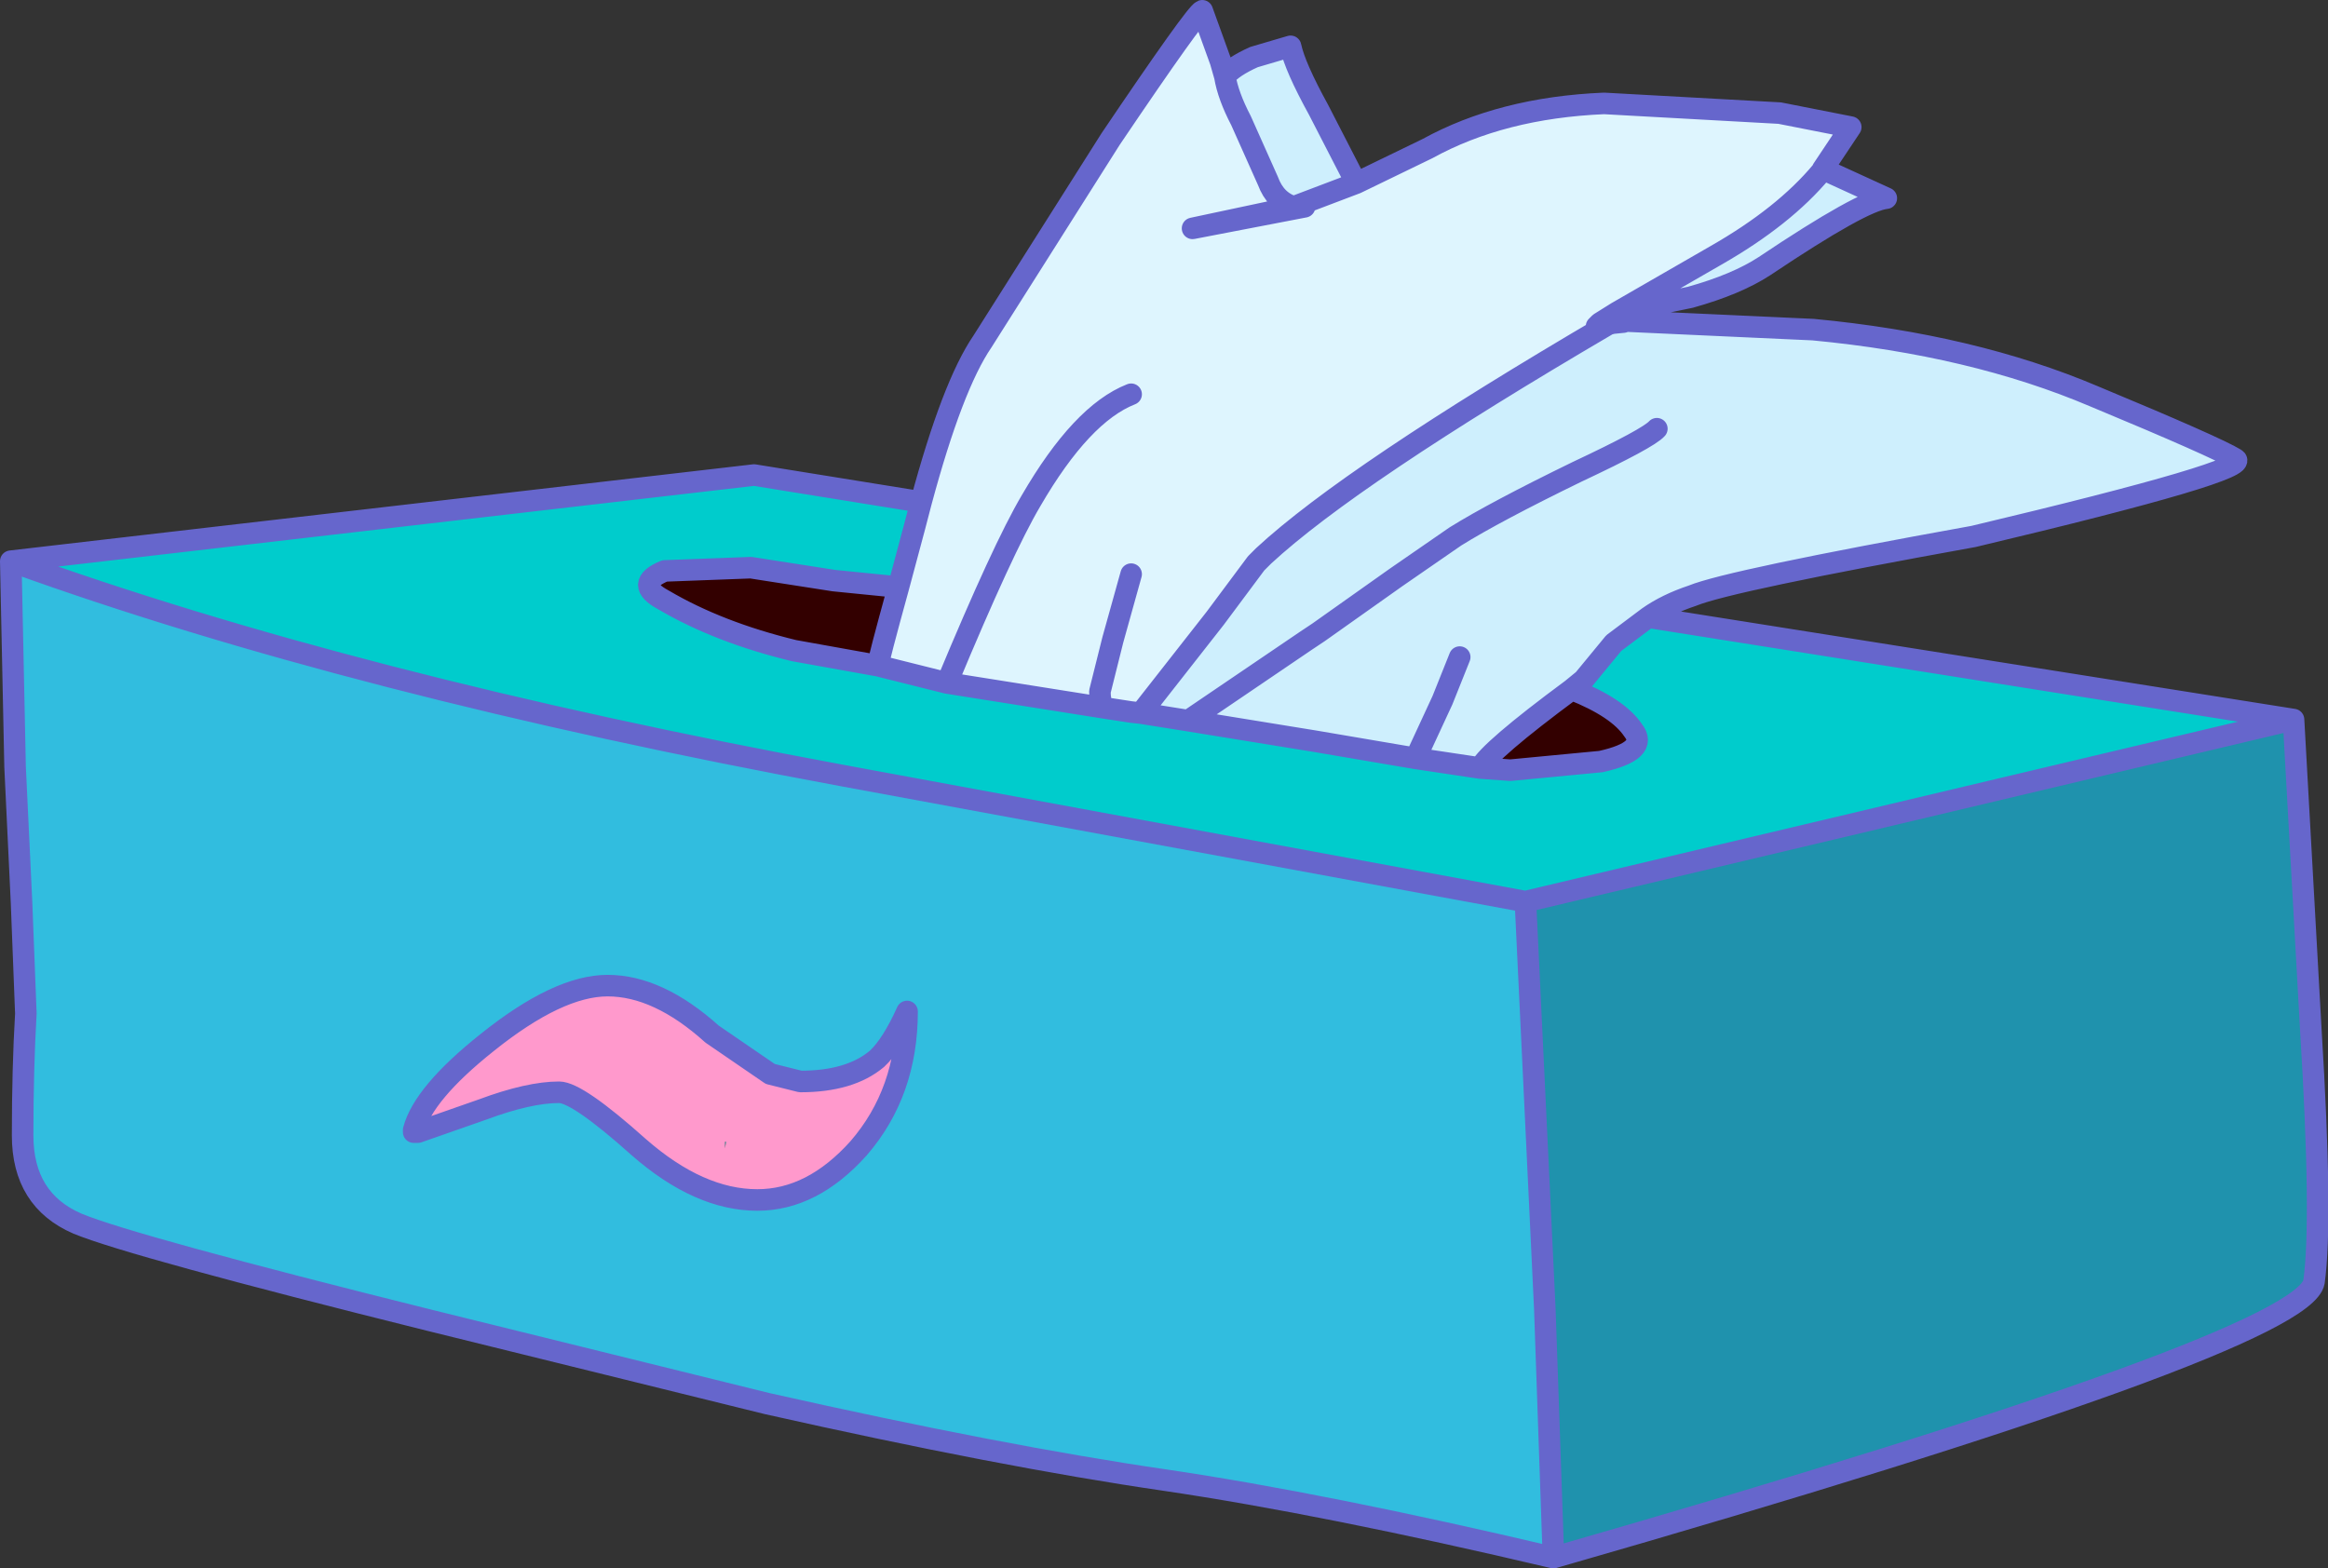
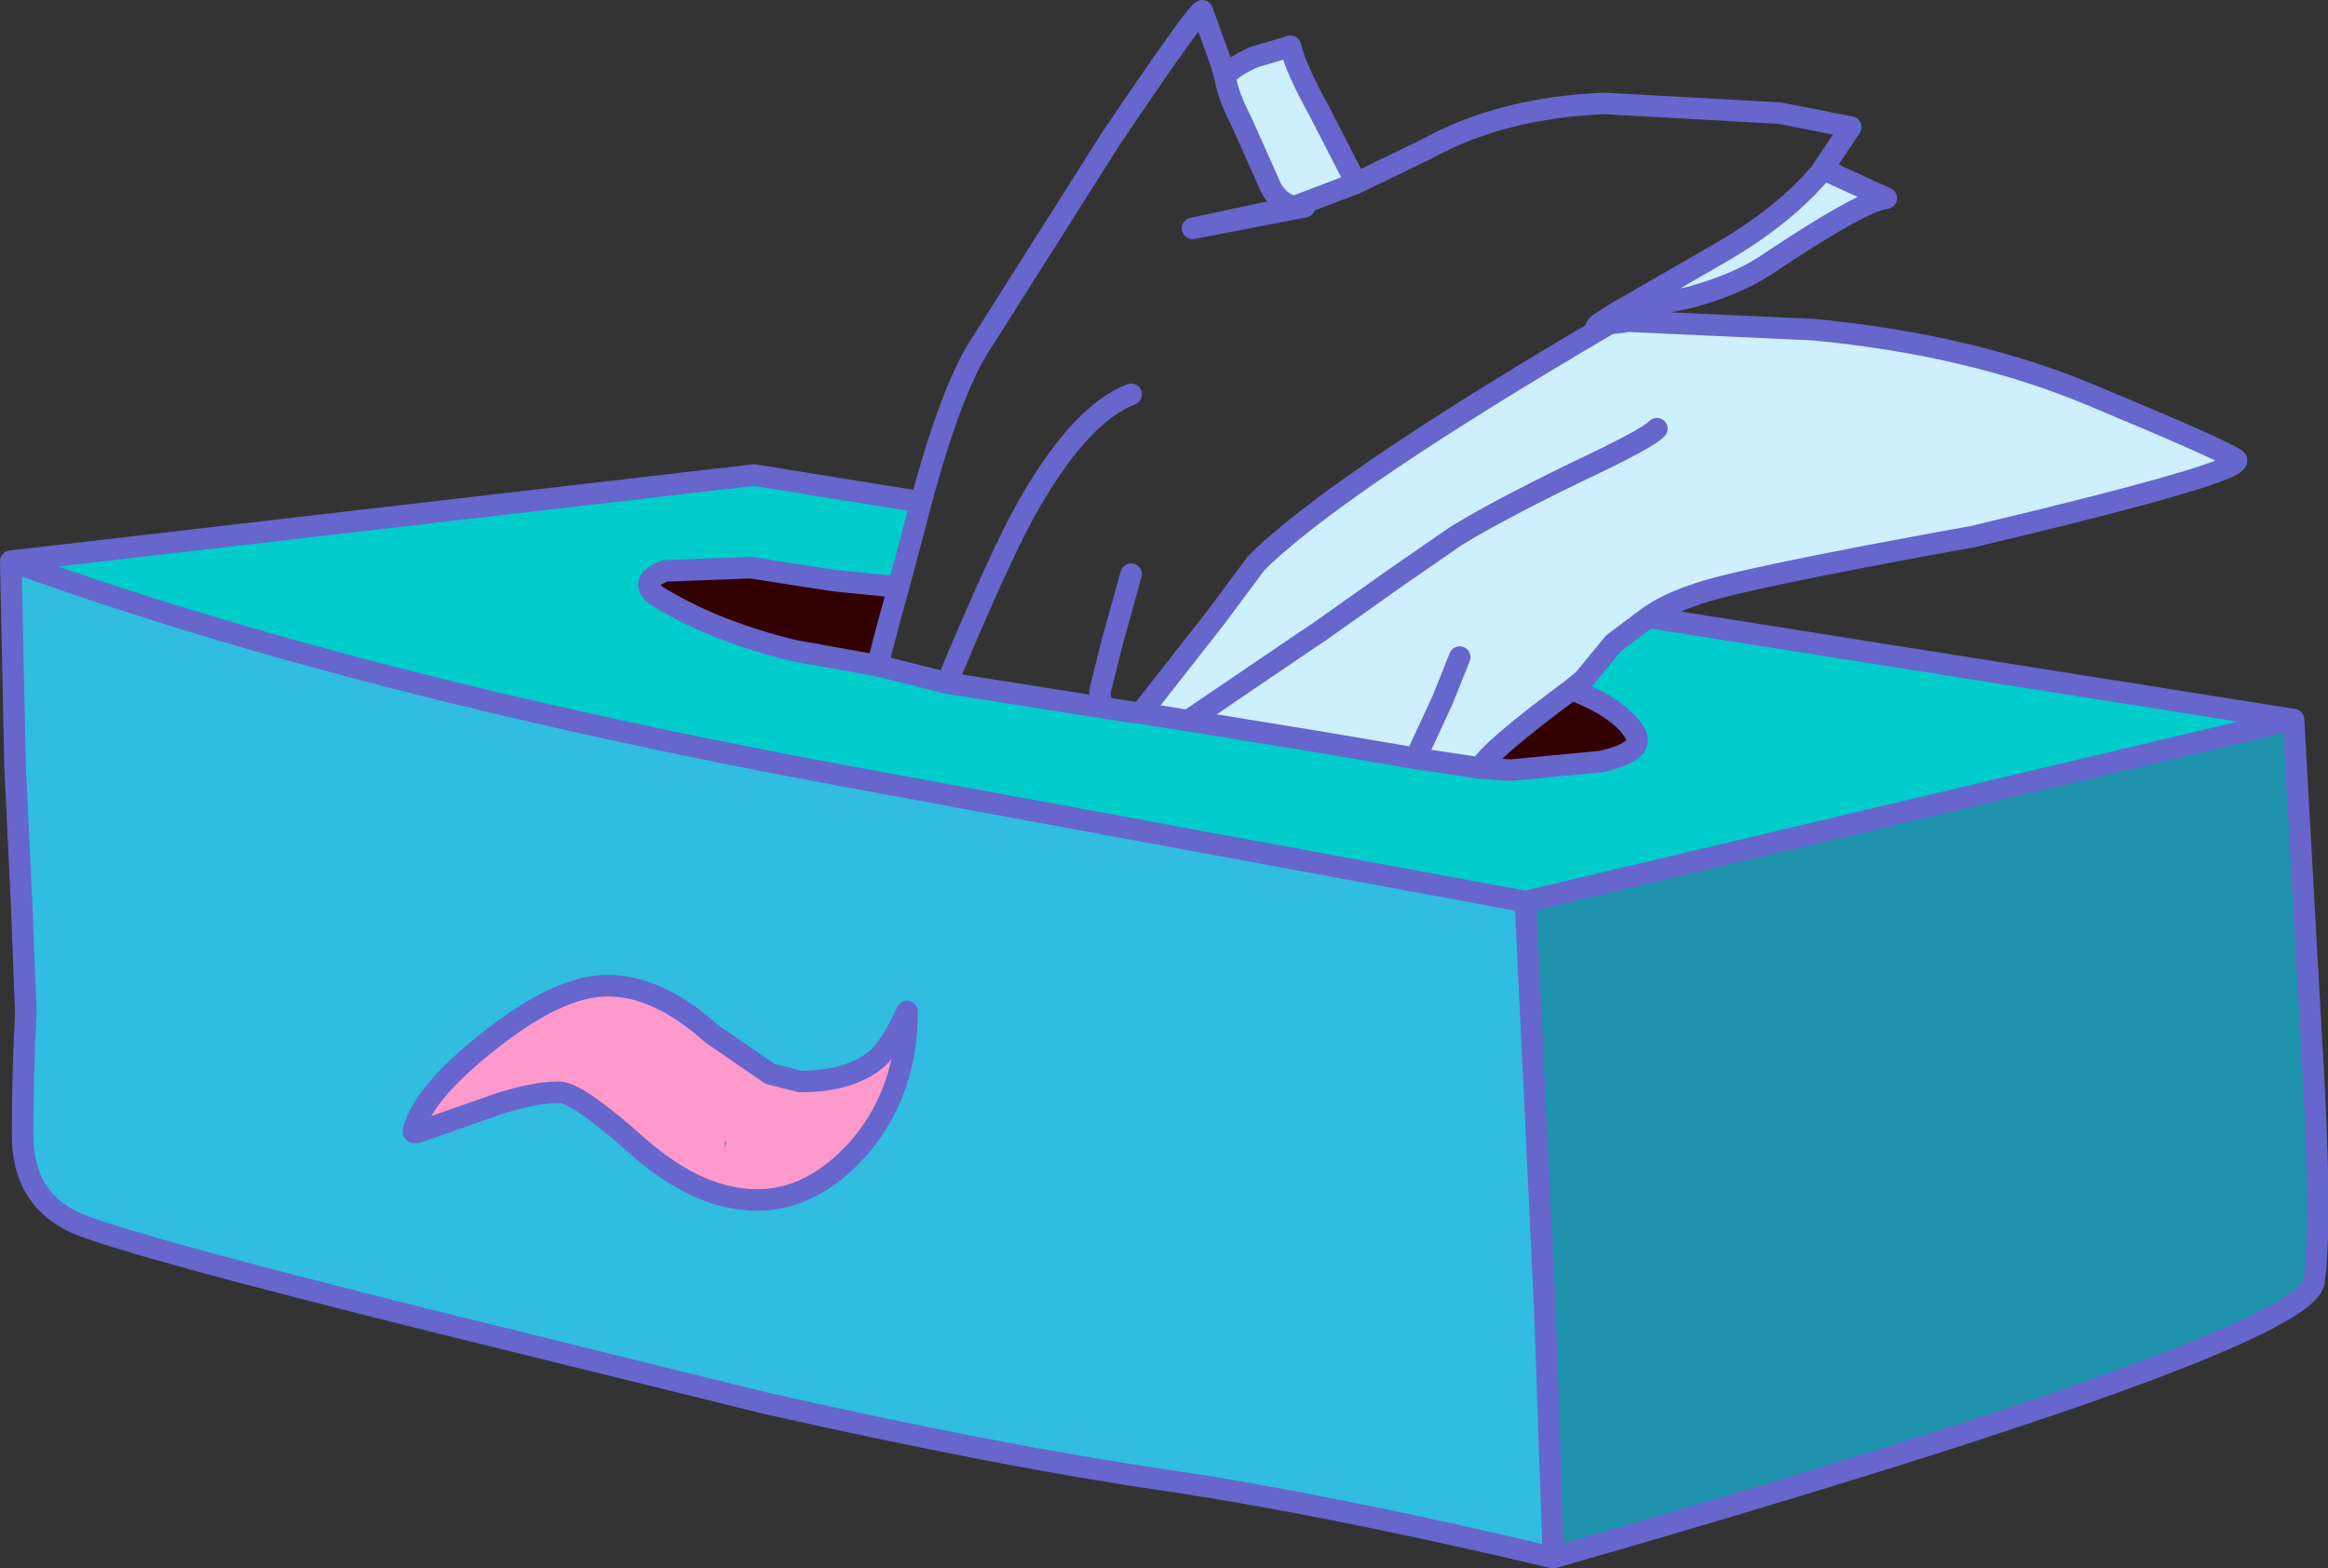
<svg xmlns="http://www.w3.org/2000/svg" height="72.8px" width="108.05px">
  <rect width="100%" height="100%" fill="#333333" stroke="none" />
  <g transform="matrix(1.0, 0.0, 0.0, 1.0, 0.5, 0.5)">
-     <path d="M62.45 8.0 L65.75 6.4 Q69.2 4.5 73.95 4.3 L82.1 4.75 85.4 5.4 84.1 7.35 84.05 7.45 Q82.3 9.55 79.15 11.35 L74.55 14.0 73.75 14.5 73.6 14.65 73.75 14.65 74.15 14.55 Q62.2 21.55 58.15 25.3 L57.8 25.65 55.9 28.2 52.45 32.6 52.0 32.55 50.7 32.35 Q50.55 32.05 50.55 31.6 L51.15 29.2 52.0 26.15 51.15 29.2 50.55 31.6 Q50.55 32.05 50.7 32.35 L43.45 31.2 40.25 30.4 Q40.25 30.2 41.2 26.75 L41.95 23.95 42.25 22.8 Q43.7 17.4 45.1 15.35 L51.05 5.95 Q55.0 0.1 55.3 0.0 L56.15 2.35 56.35 3.05 Q56.5 3.95 57.1 5.1 L58.35 7.9 Q58.7 8.85 59.55 9.1 L62.45 8.0 M59.55 9.1 L54.85 10.1 60.05 9.1 59.55 9.1 60.05 9.1 54.85 10.1 59.55 9.1 M52.0 17.8 Q49.7 18.7 47.35 22.75 46.05 24.95 43.45 31.2 46.05 24.95 47.35 22.75 49.7 18.7 52.0 17.8" fill="#def5fe" fill-rule="evenodd" stroke="none" />
    <path d="M84.1 7.35 L87.05 8.7 Q85.95 8.8 81.4 11.85 80.1 12.7 77.95 13.3 L74.55 14.0 79.15 11.35 Q82.3 9.55 84.05 7.45 L84.1 7.35 M74.35 14.5 L74.85 14.45 74.9 14.4 83.65 14.8 Q91.05 15.5 96.7 17.9 102.35 20.25 103.25 20.8 104.15 21.3 91.1 24.4 79.75 26.45 78.05 27.15 76.85 27.55 76.0 28.15 L74.4 29.35 73.0 31.05 72.45 31.5 Q68.6 34.35 68.2 35.15 L65.2 34.7 60.5 33.9 54.65 32.95 52.45 32.6 55.9 28.2 57.8 25.65 58.15 25.3 Q62.2 21.55 74.15 14.55 L74.35 14.5 M56.35 3.05 Q56.7 2.6 57.7 2.15 L59.4 1.65 Q59.6 2.6 60.7 4.6 L62.45 8.0 59.55 9.1 Q58.7 8.85 58.35 7.9 L57.1 5.1 Q56.5 3.95 56.35 3.05 M76.4 19.4 Q76.0 19.85 72.7 21.4 68.9 23.25 67.05 24.4 L64.3 26.3 60.7 28.85 60.1 29.25 54.65 32.95 60.1 29.25 60.7 28.85 64.3 26.3 67.05 24.4 Q68.9 23.25 72.7 21.4 76.0 19.85 76.4 19.4 M67.25 30.0 L66.45 32.0 65.2 34.7 66.45 32.0 67.25 30.0" fill="#ceeffd" fill-rule="evenodd" stroke="none" />
    <path d="M105.95 32.9 L106.75 47.25 Q107.3 56.15 106.9 59.0 106.4 61.8 71.6 71.8 L71.2 60.25 70.3 41.35 105.95 32.9" fill="#1f92ad" fill-rule="evenodd" stroke="none" />
    <path d="M76.0 28.15 L105.95 32.9 70.3 41.35 38.6 35.5 Q15.9 31.3 0.0 25.55 L34.5 21.55 42.25 22.8 41.95 23.95 41.2 26.75 38.2 26.45 34.35 25.85 30.35 26.0 Q28.9 26.6 30.3 27.35 32.85 28.85 36.35 29.7 L40.25 30.4 43.45 31.2 50.7 32.35 52.0 32.55 52.45 32.6 54.65 32.95 60.5 33.9 65.2 34.7 68.2 35.15 69.6 35.25 73.8 34.85 Q76.05 34.35 75.3 33.4 74.6 32.35 72.45 31.5 L73.0 31.05 74.4 29.35 76.0 28.15 M33.2 52.5 L33.15 52.8 33.15 52.5 33.2 52.5" fill="#00cccc" fill-rule="evenodd" stroke="none" />
    <path d="M72.45 31.5 Q74.6 32.35 75.3 33.4 76.05 34.35 73.8 34.85 L69.6 35.25 68.2 35.15 Q68.6 34.35 72.45 31.5 M40.25 30.4 L36.35 29.7 Q32.85 28.85 30.3 27.35 28.9 26.6 30.35 26.0 L34.35 25.85 38.2 26.45 41.2 26.75 Q40.25 30.2 40.25 30.4" fill="#330000" fill-rule="evenodd" stroke="none" />
    <path d="M71.6 71.8 Q61.0 69.3 53.55 68.2 46.0 67.1 35.1 64.65 L19.5 60.8 Q5.65 57.35 3.1 56.3 0.55 55.2 0.55 52.2 0.55 49.1 0.7 46.55 L0.5 41.4 0.2 35.1 0.0 25.55 Q15.9 31.3 38.6 35.5 L70.3 41.35 71.2 60.25 71.6 71.8 M18.9 52.05 L21.9 51.0 Q24.05 50.2 25.45 50.2 26.3 50.2 29.15 52.75 31.95 55.2 34.65 55.2 37.2 55.2 39.35 52.8 41.6 50.2 41.6 46.45 40.9 48.0 40.2 48.65 38.95 49.7 36.65 49.7 L35.25 49.35 32.55 47.5 Q30.05 45.25 27.7 45.25 25.4 45.25 22.1 47.9 19.15 50.25 18.7 51.95 L18.7 52.05 18.9 52.05" fill="#31bddf" fill-rule="evenodd" stroke="none" />
    <path d="M18.7 51.95 Q19.15 50.25 22.1 47.9 25.4 45.25 27.7 45.25 30.05 45.25 32.55 47.5 L35.25 49.35 36.65 49.7 Q38.95 49.7 40.2 48.65 40.9 48.0 41.6 46.45 41.6 50.2 39.35 52.8 37.2 55.2 34.65 55.2 31.95 55.2 29.15 52.75 26.3 50.2 25.45 50.2 24.05 50.2 21.9 51.0 L18.9 52.05 18.7 51.95 M33.2 52.5 L33.15 52.5 33.15 52.8 33.2 52.5" fill="#ff99cc" fill-rule="evenodd" stroke="none" />
    <path d="M18.9 52.05 L18.7 52.05 18.7 51.95 18.9 52.05" fill="#23c6ed" fill-rule="evenodd" stroke="none" />
    <path d="M62.45 8.0 L65.75 6.4 Q69.2 4.5 73.95 4.3 L82.1 4.75 85.4 5.4 84.1 7.35 87.05 8.7 Q85.95 8.8 81.4 11.85 80.1 12.7 77.95 13.3 L74.55 14.0 73.75 14.5 73.6 14.65 73.75 14.65 74.15 14.55 74.25 14.5 74.35 14.5 74.85 14.45 74.9 14.4 83.65 14.8 Q91.05 15.5 96.7 17.9 102.35 20.25 103.25 20.8 104.15 21.3 91.1 24.4 79.75 26.45 78.05 27.15 76.85 27.55 76.0 28.15 L105.95 32.9 106.75 47.25 Q107.3 56.15 106.9 59.0 106.4 61.8 71.6 71.8 61.0 69.3 53.55 68.2 46.0 67.1 35.1 64.65 L19.5 60.8 Q5.65 57.35 3.1 56.3 0.55 55.2 0.55 52.2 0.55 49.1 0.7 46.55 L0.5 41.4 0.2 35.1 0.0 25.55 34.5 21.55 42.25 22.8 Q43.7 17.4 45.1 15.35 L51.05 5.95 Q55.0 0.1 55.3 0.0 L56.15 2.35 56.35 3.05 Q56.7 2.6 57.7 2.15 L59.4 1.65 Q59.6 2.6 60.7 4.6 L62.45 8.0 59.55 9.1 60.05 9.1 54.85 10.1 59.55 9.1 Q58.7 8.85 58.35 7.9 L57.1 5.1 Q56.5 3.95 56.35 3.05 M84.1 7.35 L84.05 7.45 Q82.3 9.55 79.15 11.35 L74.55 14.0 M74.15 14.55 L74.35 14.5 M54.65 32.95 L60.1 29.25 60.7 28.85 64.3 26.3 67.05 24.4 Q68.9 23.25 72.7 21.4 76.0 19.85 76.4 19.4 M74.15 14.55 Q62.2 21.55 58.15 25.3 L57.8 25.65 55.9 28.2 52.45 32.6 54.65 32.95 60.5 33.9 65.2 34.7 66.45 32.0 67.25 30.0 M50.7 32.35 Q50.55 32.05 50.55 31.6 L51.15 29.2 52.0 26.15 M50.7 32.35 L52.0 32.55 52.45 32.6 M68.2 35.15 L69.6 35.25 73.8 34.85 Q76.05 34.35 75.3 33.4 74.6 32.35 72.45 31.5 68.6 34.35 68.2 35.15 L65.2 34.7 M72.45 31.5 L73.0 31.05 74.4 29.35 76.0 28.15 M41.2 26.75 L41.95 23.95 42.25 22.8 M41.2 26.75 L38.2 26.45 34.35 25.85 30.35 26.0 Q28.9 26.6 30.3 27.35 32.85 28.85 36.35 29.7 L40.25 30.4 Q40.25 30.2 41.2 26.75 M40.25 30.4 L43.45 31.2 Q46.05 24.95 47.35 22.75 49.7 18.7 52.0 17.8 M18.7 51.95 Q19.15 50.25 22.1 47.9 25.4 45.25 27.7 45.25 30.05 45.25 32.55 47.5 L35.25 49.35 36.65 49.7 Q38.95 49.7 40.2 48.65 40.9 48.0 41.6 46.45 41.6 50.2 39.35 52.8 37.2 55.2 34.65 55.2 31.95 55.2 29.15 52.75 26.3 50.2 25.45 50.2 24.05 50.2 21.9 51.0 L18.9 52.05 18.7 52.05 18.7 51.95 18.9 52.05 M70.3 41.35 L71.2 60.25 71.6 71.8 M0.0 25.55 Q15.9 31.3 38.6 35.5 L70.3 41.35 105.95 32.9 M43.45 31.2 L50.7 32.35" fill="none" stroke="#6666cc" stroke-linecap="round" stroke-linejoin="round" stroke-width="1.0" />
  </g>
</svg>